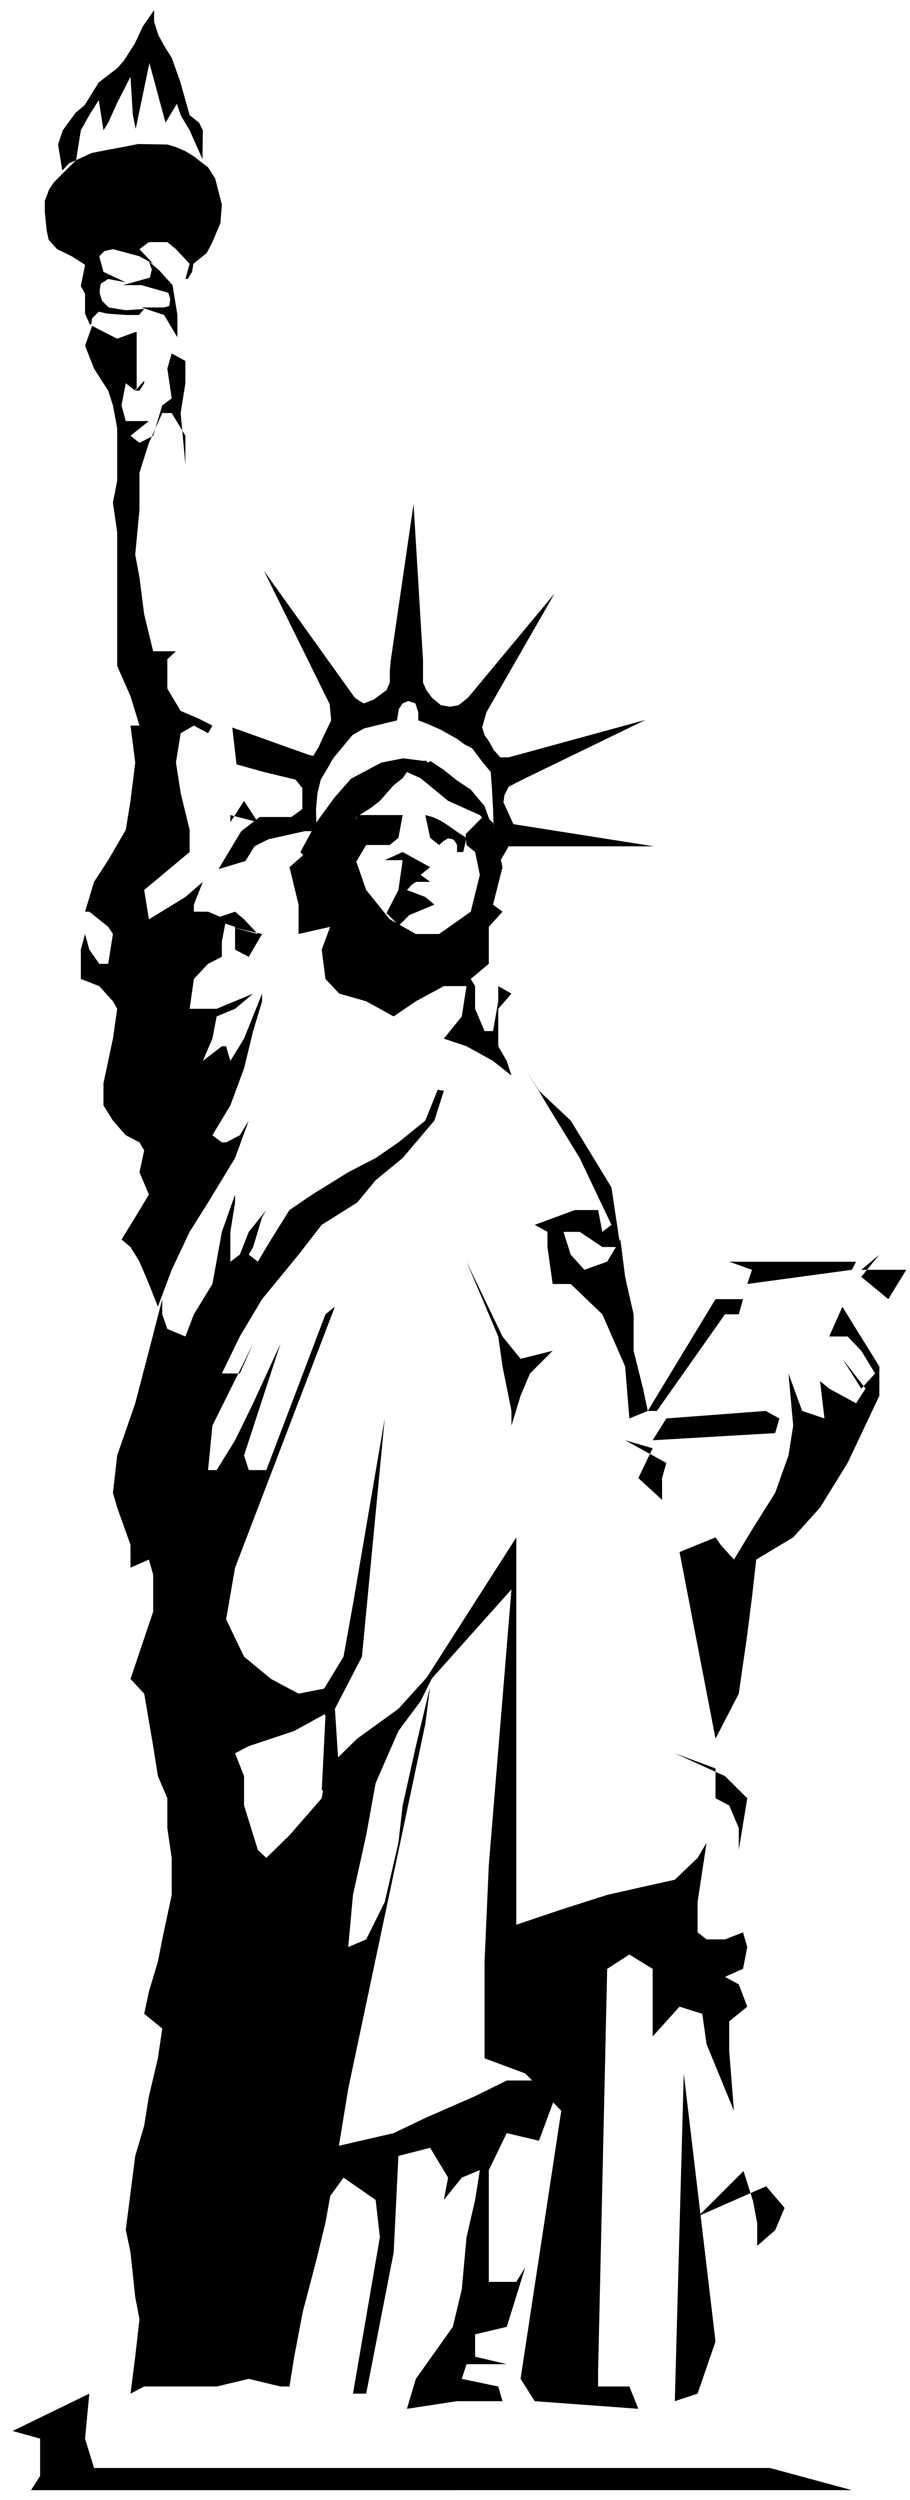
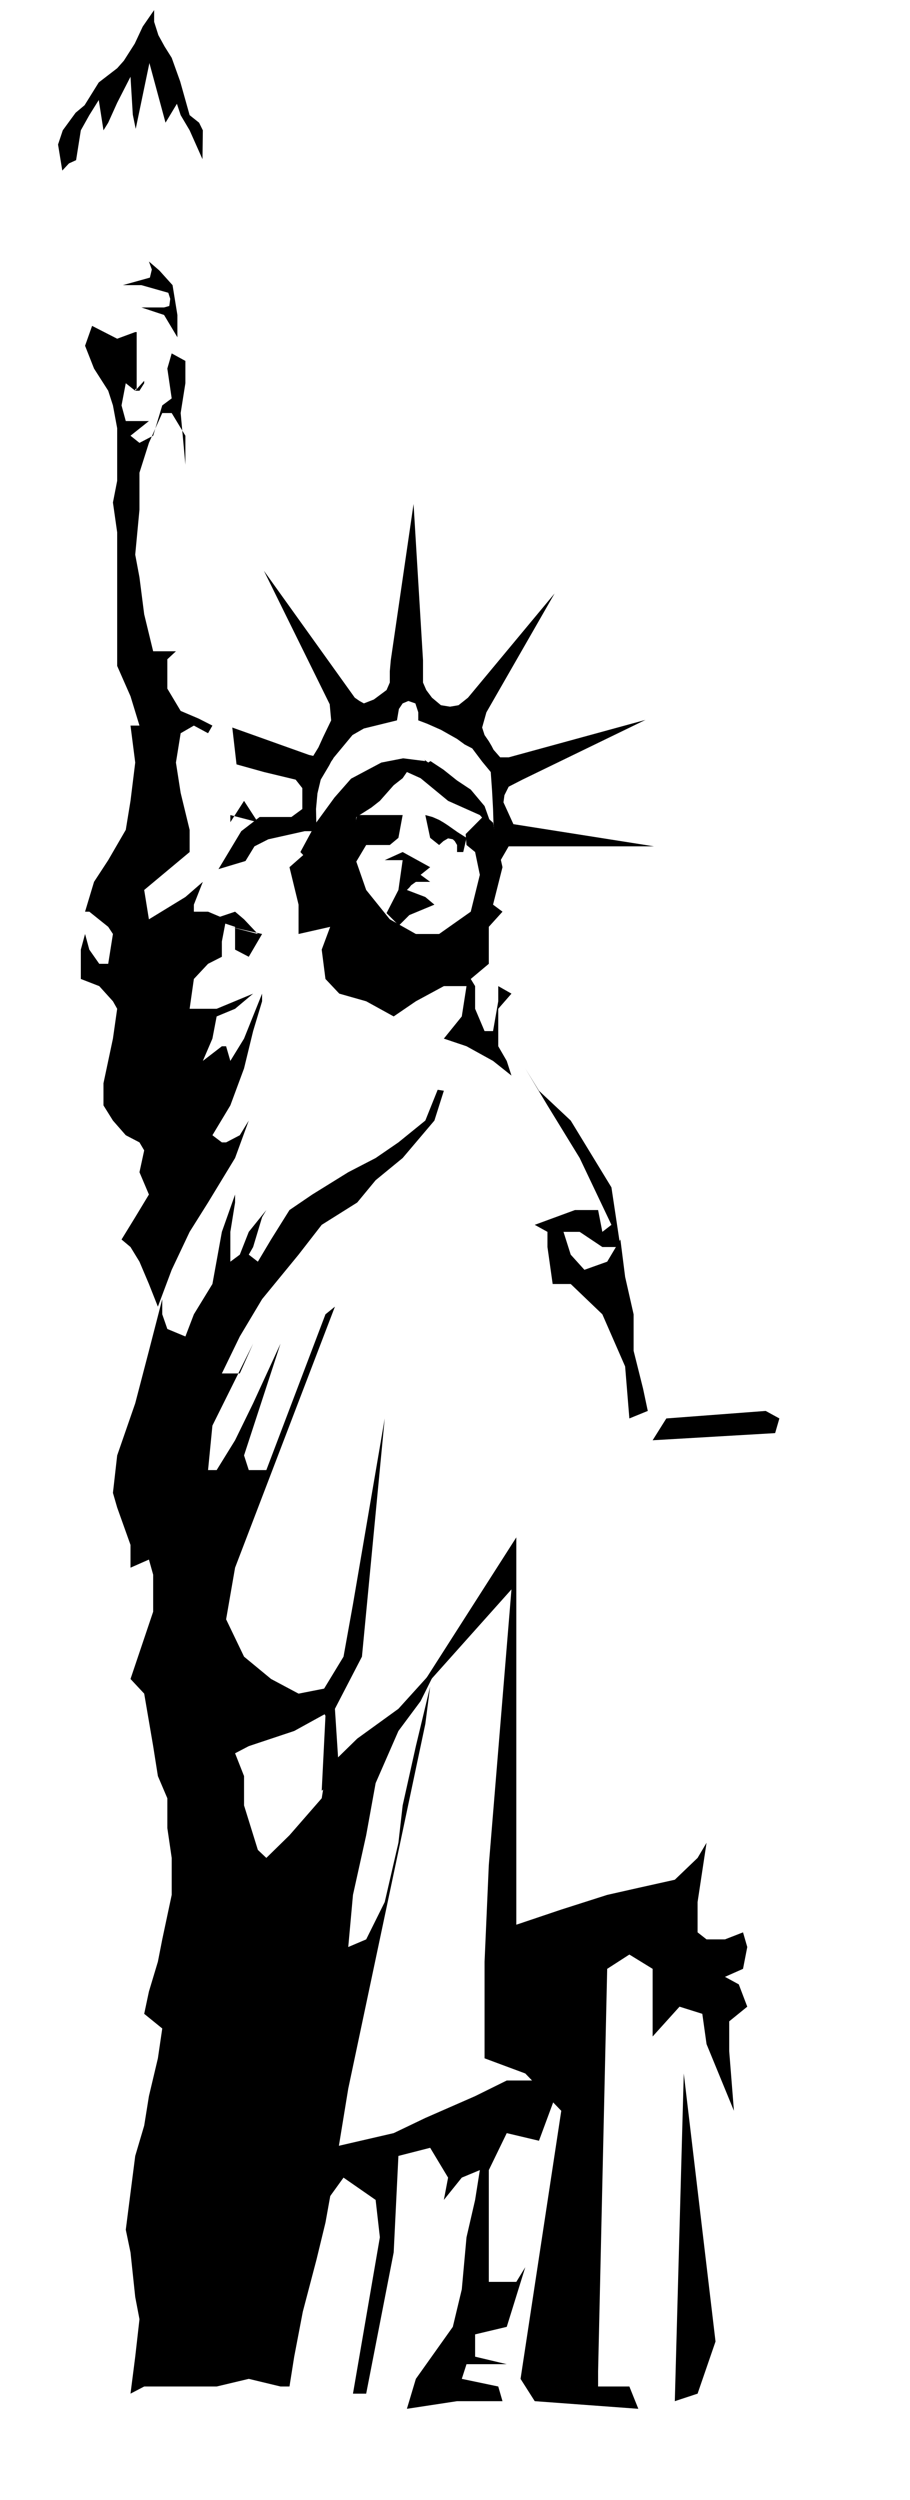
<svg xmlns="http://www.w3.org/2000/svg" width="595.84" height="1636.48" fill-rule="evenodd" stroke-linecap="round" preserveAspectRatio="none" viewBox="0 0 7510 20622">
  <style>.pen2{stroke:none}.brush3{fill:#000}</style>
-   <path d="M0 0h7510v20622H0z" style="fill:none;stroke:none" />
  <path d="m514 1407-35-215 39-117 106-145 74-62 117-188 152-117 55-62 90-141 66-141 94-136v97l35 110 51 93 59 94 70 195 78 278 78 62 31 63-3 238-106-238-74-125-31-94-94 156-133-492-113 543-24-117-19-313-110 215-74 164-39 63-39-250-78 125-70 125-39 246-59 27z" class="pen2 brush3" />
-   <path d="m1585 2243 11-67 110-89 47-90 66-157 12-152-32-125-23-90-59-93-62-47-55-43-70-43-82-35-67-20-242-4-121 24-125 23-137 27-128 59-122 121-62 63-39 58-35 94v94l15 148 16 78 70 78 121 59 110 70-35 176 35 63v164l39 89h12l7-50 55-55 70 16 153 11h109l43-50-152 11-141-23-55-55-19-62v-28l8-51 62-39 145 28-184-86-35-129 43-43 70-16 219 59 113 62-113-121 78-58h152l71 58 113 121-35 125h19z" class="pen2 brush3" />
  <path d="m1229 2157 86 74 109 121 40 246v184l-110-184-187-62h187l43-12 8-59-16-50-222-63h-153l223-62 16-67zm-101 582h-12l-149 55-207-106-58 164 74 188 117 183 39 121 35 188v434l-35 179 35 246v1102l110 250 74 242h-74l39 305-39 316-39 239-145 250-117 179-74 246h35l156 125 39 59-39 246h-74l-82-117-35-129-35 129v242l152 59 113 125 35 62-35 246-39 184-39 184v183l78 125 106 121 113 59 39 66-39 180 78 184-113 187-113 184 74 62 74 121 78 184 74 187 114-304 148-313 152-242 223-367 113-309-74 121-113 59h-35l-78-59 148-246 113-305 75-308 74-246v-63l-149 371-113 184-35-121h-35l-157 121 79-184 35-183 152-63 149-125-301 125h-223l35-246 117-125 114-58v-126l35-183-149-63h-117v-58l74-188-144 125-301 184-39-242 375-313v-183l-74-305-39-250 39-242 109-63 117 63 36-63-114-58-148-63-110-184v-242l71-66h-188l-74-305-39-305-35-187 35-371v-305l78-246 110-246h78l113 187v239l-39-426 39-246v-184l-113-62-36 125 36 246-78 58-75 250-113 59-74-59 152-121h-191l-35-129 35-183 78 62h35l39-62v-20l-74 82v-15h12zm2484 6250-102 254-222 180-188 129-226 117-297 184-188 128-152 243-109 183-75-58 36-63 74-246 35-59-145 180-74 188-78 58v-246l39-242v-66l-109 308-78 430-153 250-70 183-149-62-42-121v-125l-110 426-113 433-149 430-35 309 35 121 110 308v188l152-67 35 125v305l-187 555 113 121 74 433 39 247 78 183v246l36 246v305l-78 367-36 184-74 246-39 184 149 121-36 246-74 312-39 243-74 250-39 304-39 305 39 187 39 368 35 183-35 309-39 305 113-59h598l265-63 262 63h74l39-246 71-371 113-430 74-305 78-433 110-672 636-3008 40-309-118 492-109 489-35 308-113 489-153 308-148 63 39-430 109-492 78-430 188-430 183-246 153-308-336 371-340 246-184 180-39-301v-188 371l-70 430-266 305-191 187-70-66-114-367v-242l-74-188 113-59 375-125 227-125 109-58v-184l-300 59-227-121-223-184-148-308 74-426 824-2153-78 63-488 1285h-145l-39-121 301-922-226 492-149 305-152 246h-71l36-367 336-676-110 246h-148l148-305 184-308 301-367 191-246 293-184 152-184 223-183 262-309 78-246z" class="pen2 brush3" />
  <path d="m2612 14032 223-367 78-433 262-1532-188 1965-223 430 36 555-145 121 31-618-31-58h-43zm785 0 864-1351v3195l371-125 379-121 257-58 301-67 188-180 74-125-74 489v250l74 58h152l149-58 35 121-35 180-149 66 114 62 70 184-149 121v246l39 492-226-550-35-250-188-59-222 246v180-738l-192-118-183 118-75 3320v125h258l74 184-855-63-117-184 336-2211-297-308-336-125v-797l35-797 187-2274z" class="pen2 brush3" />
  <path d="m2725 17716 524-121 261-125 411-180 261-129h450l-184 497-266-63-148 305v922h227l74-121-114 367-39 125-261 62v184l261 62h-332l-39 121 301 63 35 121h-375l-414 63 74-247 305-429 74-309 39-430 71-308 39-246-149 62-148 184 35-184-148-246-262 67-39 796-227 1165h-109l222-1290-35-308-265-184-223 309h43zm2918-613-74 2703 188-62 148-430z" class="pen2 brush3" />
-   <path d="m6136 17908 78 246 35 183v188l148-129 78-184-152-179-559 246zm-2024-6884 35 247 74 367v121l75-246 78-184 187-187-265 66-149-184-297-617zM737 19744l-35 371 74 242h5578l676 183H30h226l75-117v-308l-227-63zm5168-5157v246l113 59 79 187v180l70-426-184-183-414-188zm0-1906-297 121 297 1539 192-371 70-488 39-309 35-309 305-183 222-246 227-368 262-554v-242l-192-309-113-184-109 246h152l113 118 114 187-114 125-156-246 191 246-78 121-222-121-75-62 36 308-184-62-113-309 39 430-39 246-110 309-191 304-149 246-109-121-43-62zm-519-735-118 246 196 180v-180l35-125-340-187zm1871-1597-149 183 223 184 148-242h-371zm-192 58-35 67-863 117 39-117-188-67zm-933 309-35 125h-114l-562 797h-75l559-922z" class="pen2 brush3" />
  <path d="m5499 11700-113 180 1011-59 35-121-113-62zM4448 8997l262 246 336 551 74 492h-149l-187-125h-266l-105-58 332-122h191l35 180 75-58-262-551-266-434-183-305z" class="pen2 brush3" />
  <path d="m4632 10103 78 246 113 125 188-67 109-183 39 308 70 309v301l78 312 39 184-152 62-35-429-188-430-261-250h-149l-43-305v-125zM2163 7704l-110 188-113-59v-188l-187-62 187-63 74 63 114 121-227-59zm-262-922 113-176 114 176-227-59z" class="pen2 brush3" />
  <path d="M2612 6856h-98l-300 67-114 58-74 121-223 67 188-313 152-117h262l90-66v-172l-55-70-262-63-226-63-35-304 633 226 35 8 43-70 39-86 66-137-12-133-543-1101 750 1047 39 27 36 20 82-32 105-78 27-62v-94l8-90 188-1289 78 1289v184l27 62 47 63 74 62 75 12 70-12 78-62 715-860-563 981-35 125 20 62 35 51 23 39 16 31 55 63h70l1129-309-1016 493-113 58-35 70-8 59 82 180 1160 183H4198l-70 121-39-179-16-121-4-129-8-149-11-156-71-86-82-109-62-32-63-46-133-75-113-50-74-28v-66l-24-74-58-20-47 20-31 46-16 94-273 67-94 54-156 188-4 8-16 23-16 31-70 118-27 113-12 129z" class="pen2 brush3" />
  <path d="m3999 6649-114-136-113-75-113-90-70-46-36-24-19 12-16-12-15-12 7 12-183-23-180 35-250 133-137 156-148 203-133 246 63 67 222-125 110-188 191-121 70-55 114-129 74-58 35-51 113 51 227 187 262 117 109 122z" class="pen2 brush3" />
  <path d="m2948 6661-35 367 109 313 195 242 215 121h192l261-184 75-304-39-188-71-58-7-90 156-157 70 63 24 125 54 242-78 309 78 58-113 125v305l-149 125 36 59v187l78 184h70l43-246v-125l109 62-109 125v309l70 121 39 121-152-121-219-121-187-63 148-183 39-250h-187l-231 125-183 125-227-125-222-63-114-121-31-242 70-188-261 59v-242l-75-309z" class="pen2 brush3" />
  <path d="M2948 6723h375l-35 188-71 59h-195l-109 183-39-125zm375 305 227 125-79 63 79 58h-118l-39 28-15 19-20 20 152 58 75 63-207 86-86 86-102-102 98-191 35-246h-148zm527-117-74-47-78-55-35-23-39-23-55-24-59-16 40 188 74 59 35-32 39-23 39 8 16 15 19 32v58h51z" class="pen2 brush3" />
</svg>